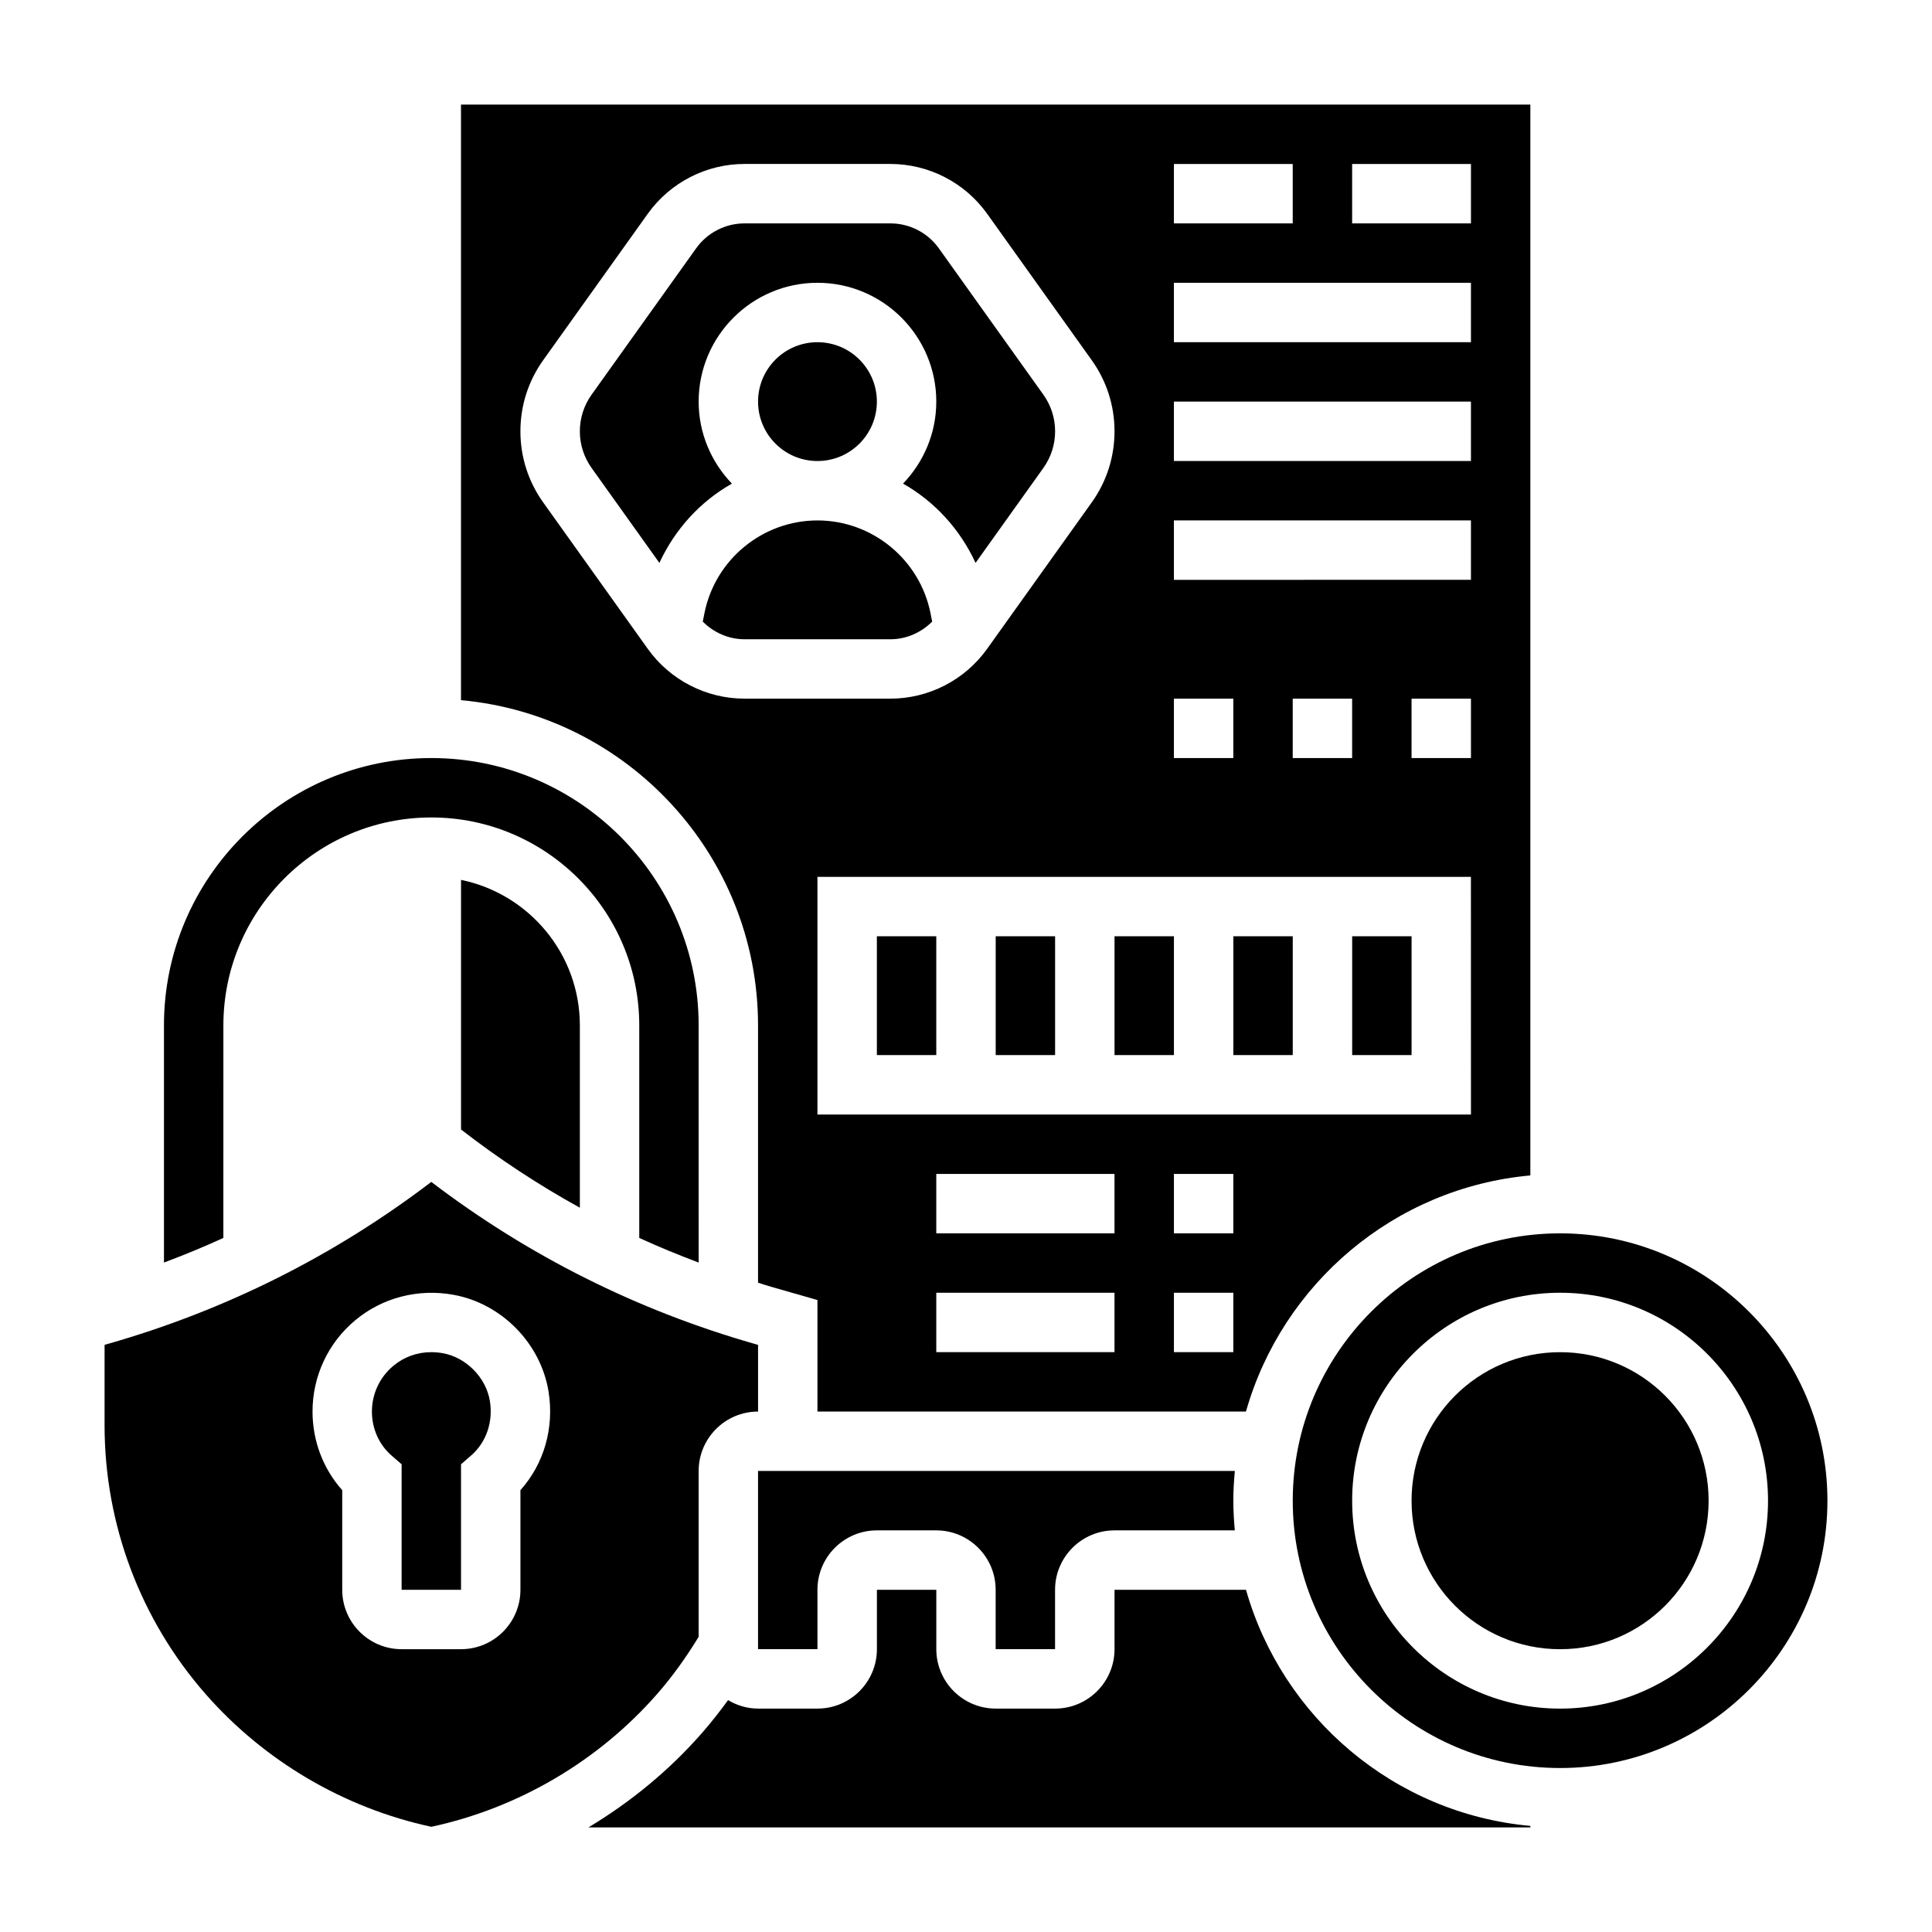
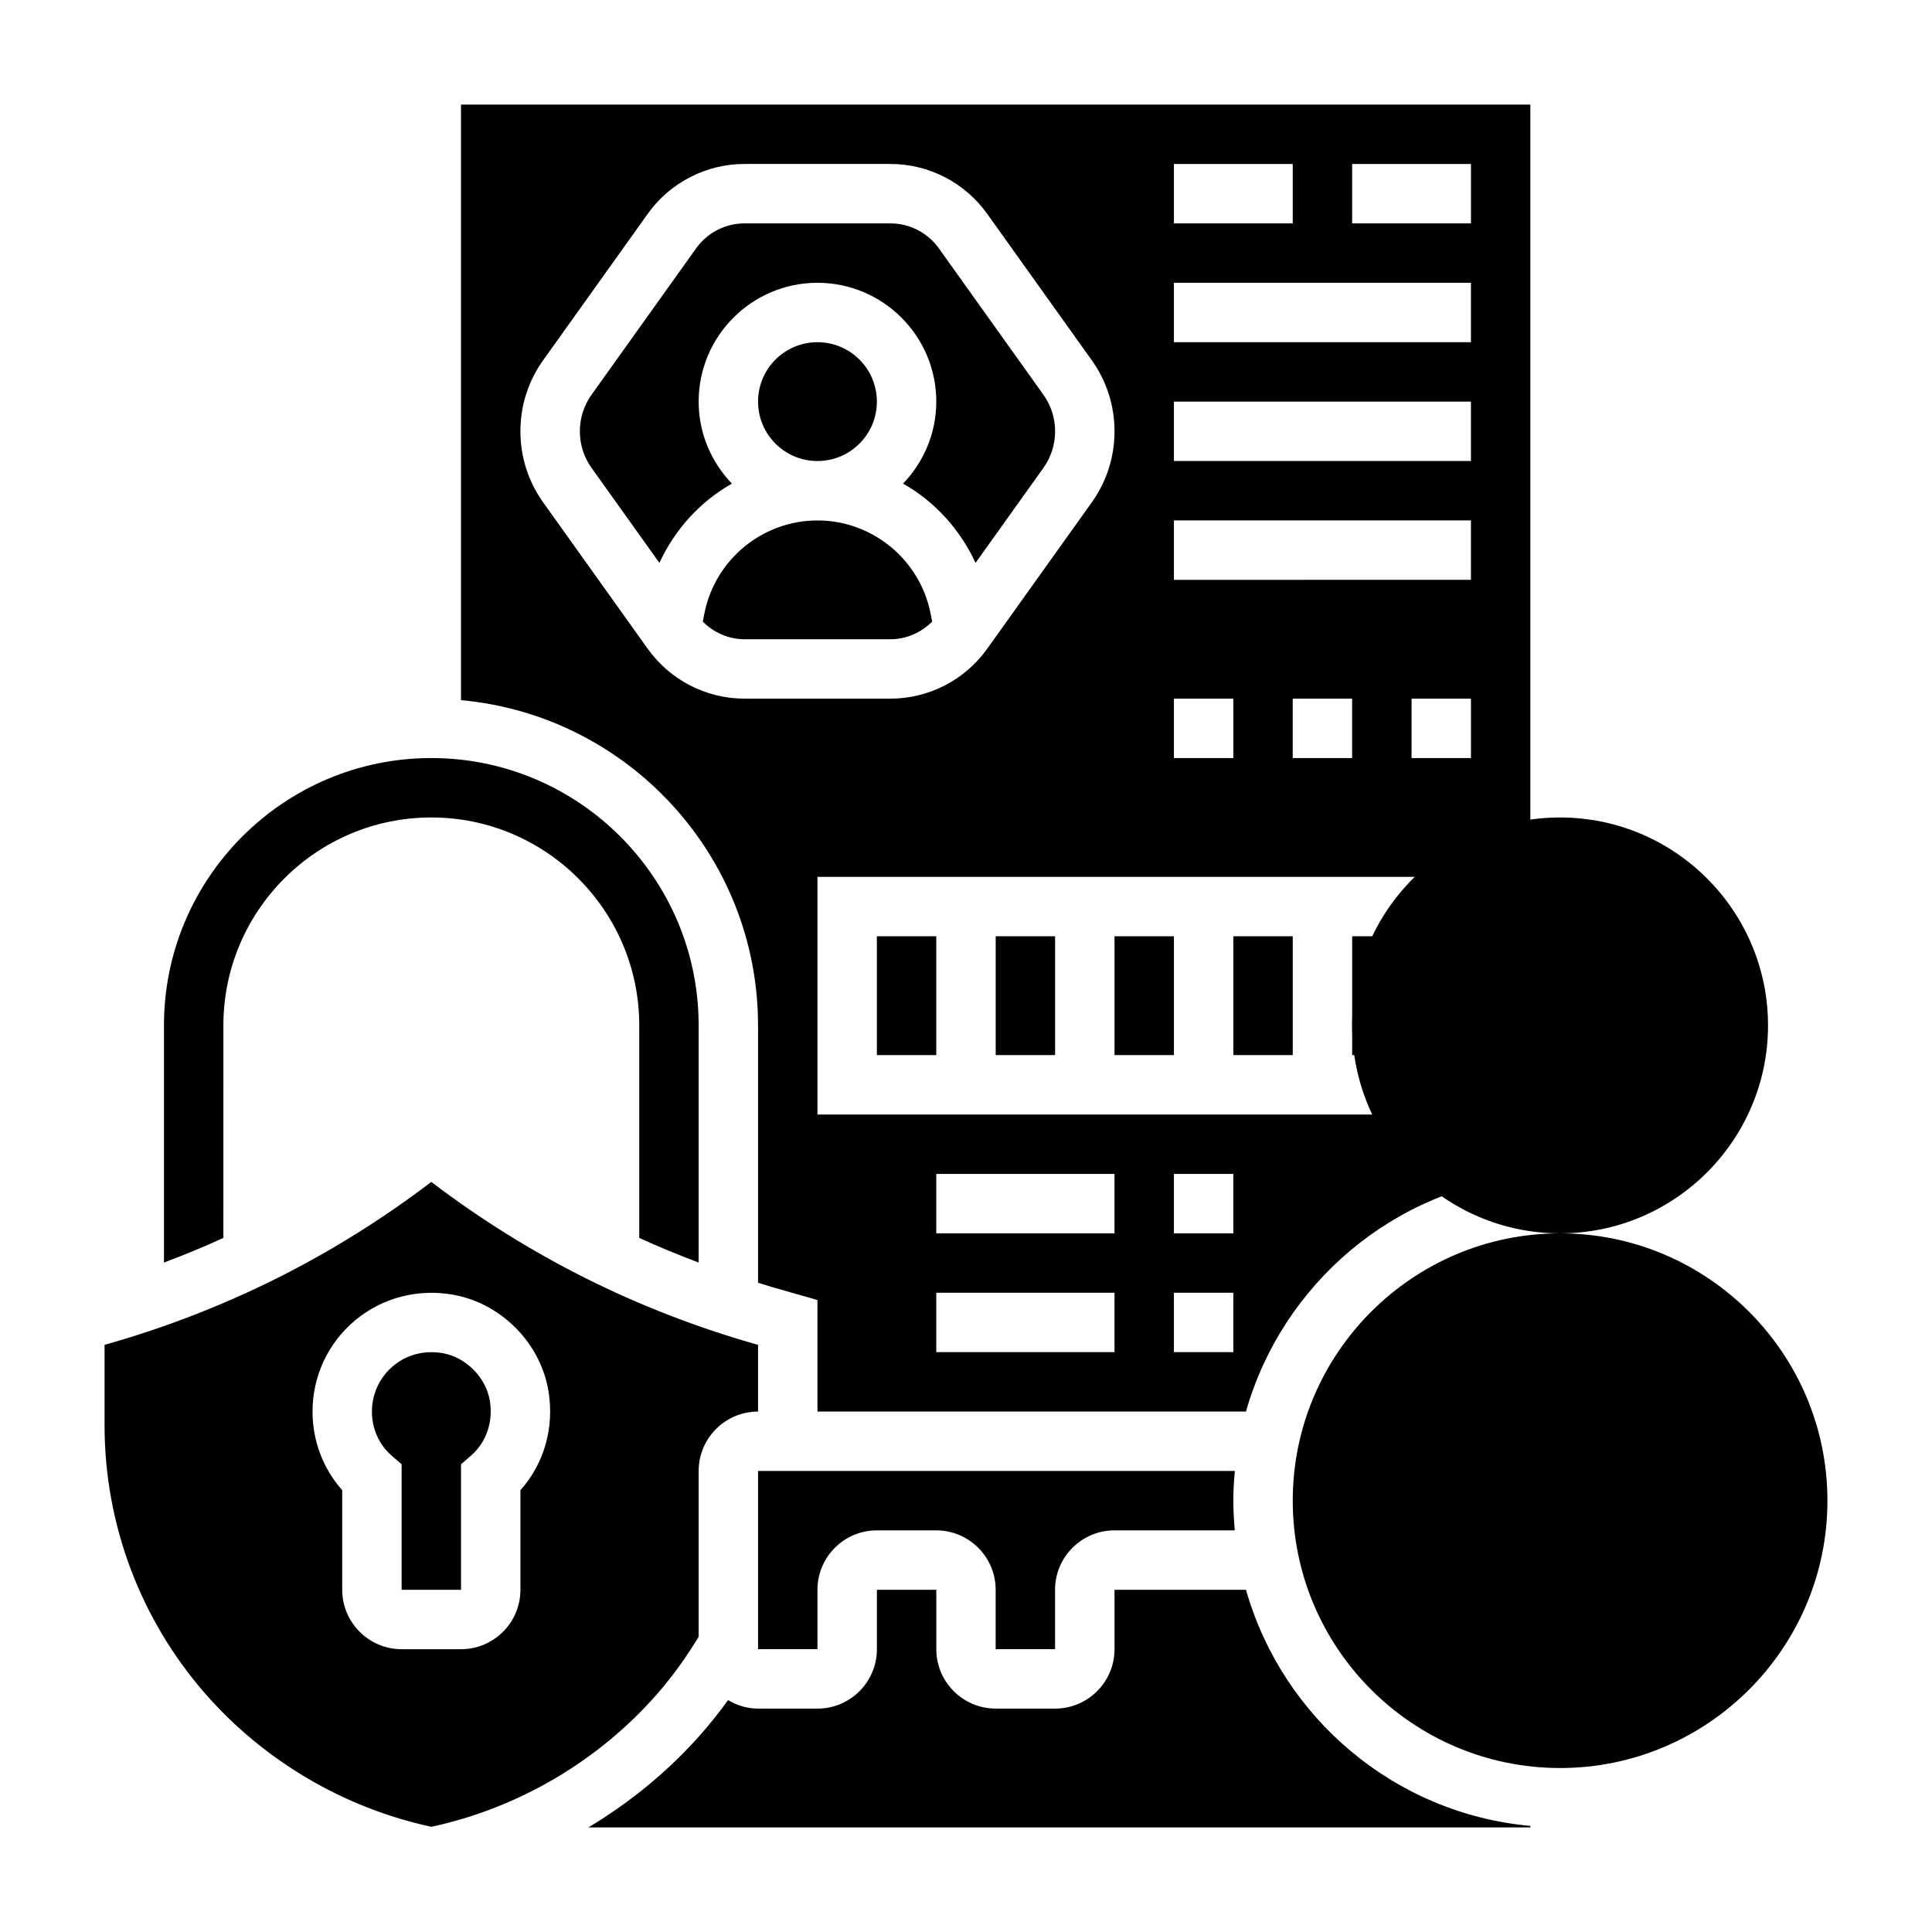
<svg xmlns="http://www.w3.org/2000/svg" fill="#000000" width="800px" height="800px" version="1.1" viewBox="144 144 512 512">
  <g>
    <path d="m329.15 250.43c0-17.367 14.121-31.488 31.488-31.488 17.367 0 31.488 14.121 31.488 31.488 0 8.438-3.387 16.082-8.809 21.734 8.383 4.738 15.098 12.098 19.215 21.004l17.973-25.16c2.031-2.848 3.109-6.203 3.109-9.707 0-3.504-1.078-6.856-3.109-9.707l-27.719-38.809c-2.949-4.125-7.734-6.586-12.812-6.586h-38.668c-5.078 0-9.863 2.465-12.816 6.598l-27.719 38.801c-2.027 2.848-3.106 6.203-3.106 9.703 0 3.504 1.078 6.856 3.109 9.707l17.973 25.16c4.117-8.902 10.824-16.262 19.215-21.004-5.426-5.652-8.812-13.297-8.812-21.734z" />
    <path d="m376.38 250.43c0 8.695-7.051 15.746-15.746 15.746-8.695 0-15.742-7.051-15.742-15.746 0-8.695 7.047-15.742 15.742-15.742 8.695 0 15.746 7.047 15.746 15.742" />
    <path d="m344.89 415.74v68.188c1.141 0.348 2.25 0.73 3.402 1.062l12.34 3.535v29.551h113.56c9.621-33.852 39.305-59.309 75.367-62.574v-283.79h-283.39v157.84c44.066 3.988 78.719 41.098 78.719 86.188zm94.465 86.594h-47.23v-15.742h47.23zm0-31.488h-47.23v-15.742h47.23zm31.488 31.488h-15.742v-15.742h15.742zm0-31.488h-15.742v-15.742h15.742zm62.977-31.488h-173.19v-62.977h173.18zm-47.234-94.465v-15.742h15.742v15.742zm47.234 0h-15.742v-15.742h15.742zm-31.488-157.44h31.488v15.742h-31.488zm-47.234 0h31.488v15.742h-31.488zm0 31.488h78.719v15.742l-78.719 0.004zm0 31.488h78.719v15.742l-78.719 0.004zm0 31.488h78.719v15.742l-78.719 0.004zm0 47.23h15.742v15.742h-15.742zm-139.42-13.184-27.719-38.809c-3.957-5.535-6.043-12.055-6.043-18.855s2.086-13.32 6.039-18.852l27.719-38.809c5.91-8.258 15.48-13.188 25.629-13.188h38.668c10.148 0 19.719 4.93 25.625 13.188l27.719 38.809c3.957 5.535 6.043 12.051 6.043 18.852s-2.086 13.32-6.039 18.852l-27.727 38.809c-5.902 8.262-15.477 13.188-25.621 13.188h-38.668c-10.148 0-19.719-4.926-25.625-13.184z" />
    <path d="m379.97 313.41c4.195 0 8.133-1.754 11.066-4.676l-0.449-2.258c-2.856-14.227-15.441-24.555-29.953-24.555-14.508 0-27.094 10.328-29.945 24.555l-0.449 2.258c2.922 2.922 6.867 4.676 11.062 4.676z" />
    <path d="m376.38 392.12h15.742v31.488h-15.742z" />
    <path d="m439.36 392.12h15.742v31.488h-15.742z" />
    <path d="m470.85 392.12h15.742v31.488h-15.742z" />
    <path d="m502.34 392.12h15.742v31.488h-15.742z" />
    <path d="m344.89 533.82v47.23h15.742v-15.742c0-8.684 7.062-15.742 15.742-15.742h15.742c8.684 0 15.742 7.062 15.742 15.742v15.742h15.742v-15.742c0-8.684 7.062-15.742 15.742-15.742h31.891c-0.227-2.602-0.391-5.215-0.391-7.875 0-2.66 0.164-5.273 0.402-7.871z" />
-     <path d="m557.44 470.85c-39.062 0-70.848 31.781-70.848 70.848 0 39.07 31.789 70.848 70.848 70.848 39.062 0 70.848-31.781 70.848-70.848 0.004-39.07-31.785-70.848-70.848-70.848zm0 125.95c-30.387 0-55.105-24.727-55.105-55.105 0-30.379 24.719-55.105 55.105-55.105s55.105 24.727 55.105 55.105c0 30.379-24.719 55.105-55.105 55.105z" />
+     <path d="m557.44 470.85c-39.062 0-70.848 31.781-70.848 70.848 0 39.07 31.789 70.848 70.848 70.848 39.062 0 70.848-31.781 70.848-70.848 0.004-39.07-31.785-70.848-70.848-70.848zc-30.387 0-55.105-24.727-55.105-55.105 0-30.379 24.719-55.105 55.105-55.105s55.105 24.727 55.105 55.105c0 30.379-24.719 55.105-55.105 55.105z" />
    <path d="m407.87 392.12h15.742v31.488h-15.742z" />
    <path d="m474.2 565.31h-34.84v15.742c0 8.684-7.062 15.742-15.742 15.742h-15.742c-8.684 0-15.742-7.062-15.742-15.742v-15.742h-15.742v15.742c0 8.684-7.062 15.742-15.742 15.742h-15.742c-2.922 0-5.621-0.852-7.965-2.242-2.18 3-4.473 5.918-6.902 8.699-8.66 9.895-18.887 18.301-30.102 25.031l249.63 0.004v-0.402c-36.062-3.269-65.738-28.727-75.367-62.574z" />
    <path d="m261.36 502.61c-1.031-0.18-2.062-0.273-3.07-0.273-3.707 0-7.211 1.242-10.078 3.644-3.586 3-5.648 7.398-5.648 12.098 0 4.527 1.883 8.762 5.172 11.629l2.699 2.344v33.262h15.742v-33.258l2.699-2.356c4-3.488 5.848-8.887 4.945-14.438-1.023-6.203-6.258-11.52-12.461-12.652z" />
    <path d="m596.8 541.7c0 21.738-17.625 39.359-39.363 39.359s-39.359-17.621-39.359-39.359c0-21.738 17.621-39.359 39.359-39.359s39.363 17.621 39.363 39.359" />
    <path d="m318.17 592.9c4.102-4.691 7.746-9.809 10.98-15.129v-43.949c0-8.684 7.062-15.742 15.742-15.742v-17.68l-0.93-0.262c-31.172-8.91-59.961-23.34-85.664-42.918-25.703 19.578-54.488 34.008-85.664 42.918l-0.922 0.258v21.371c0 26.176 9.492 51.43 26.727 71.125 15.57 17.789 36.77 30.262 59.867 35.227 23.094-4.965 44.301-17.438 59.863-35.219zm-36.25-53.992v26.402c0 8.684-7.062 15.742-15.742 15.742h-15.742c-8.684 0-15.742-7.062-15.742-15.742v-26.402c-5.039-5.644-7.871-13.043-7.871-20.828 0-9.375 4.117-18.199 11.312-24.191 7.195-6 16.68-8.461 26.055-6.754 12.738 2.312 23.09 12.84 25.176 25.602 1.566 9.664-1.195 19.195-7.445 26.172z" />
    <path d="m203.2 415.74c0-30.387 24.719-55.105 55.105-55.105 30.387 0 55.105 24.719 55.105 55.105v56.324c5.156 2.371 10.414 4.519 15.742 6.527l-0.004-62.852c0-39.062-31.789-70.848-70.848-70.848-39.062 0-70.848 31.789-70.848 70.848v62.852c5.328-2.008 10.586-4.156 15.742-6.527z" />
-     <path d="m266.18 377.18v66.148c10.004 7.762 20.516 14.672 31.488 20.727v-48.309c0-19.004-13.551-34.902-31.488-38.566z" />
  </g>
</svg>